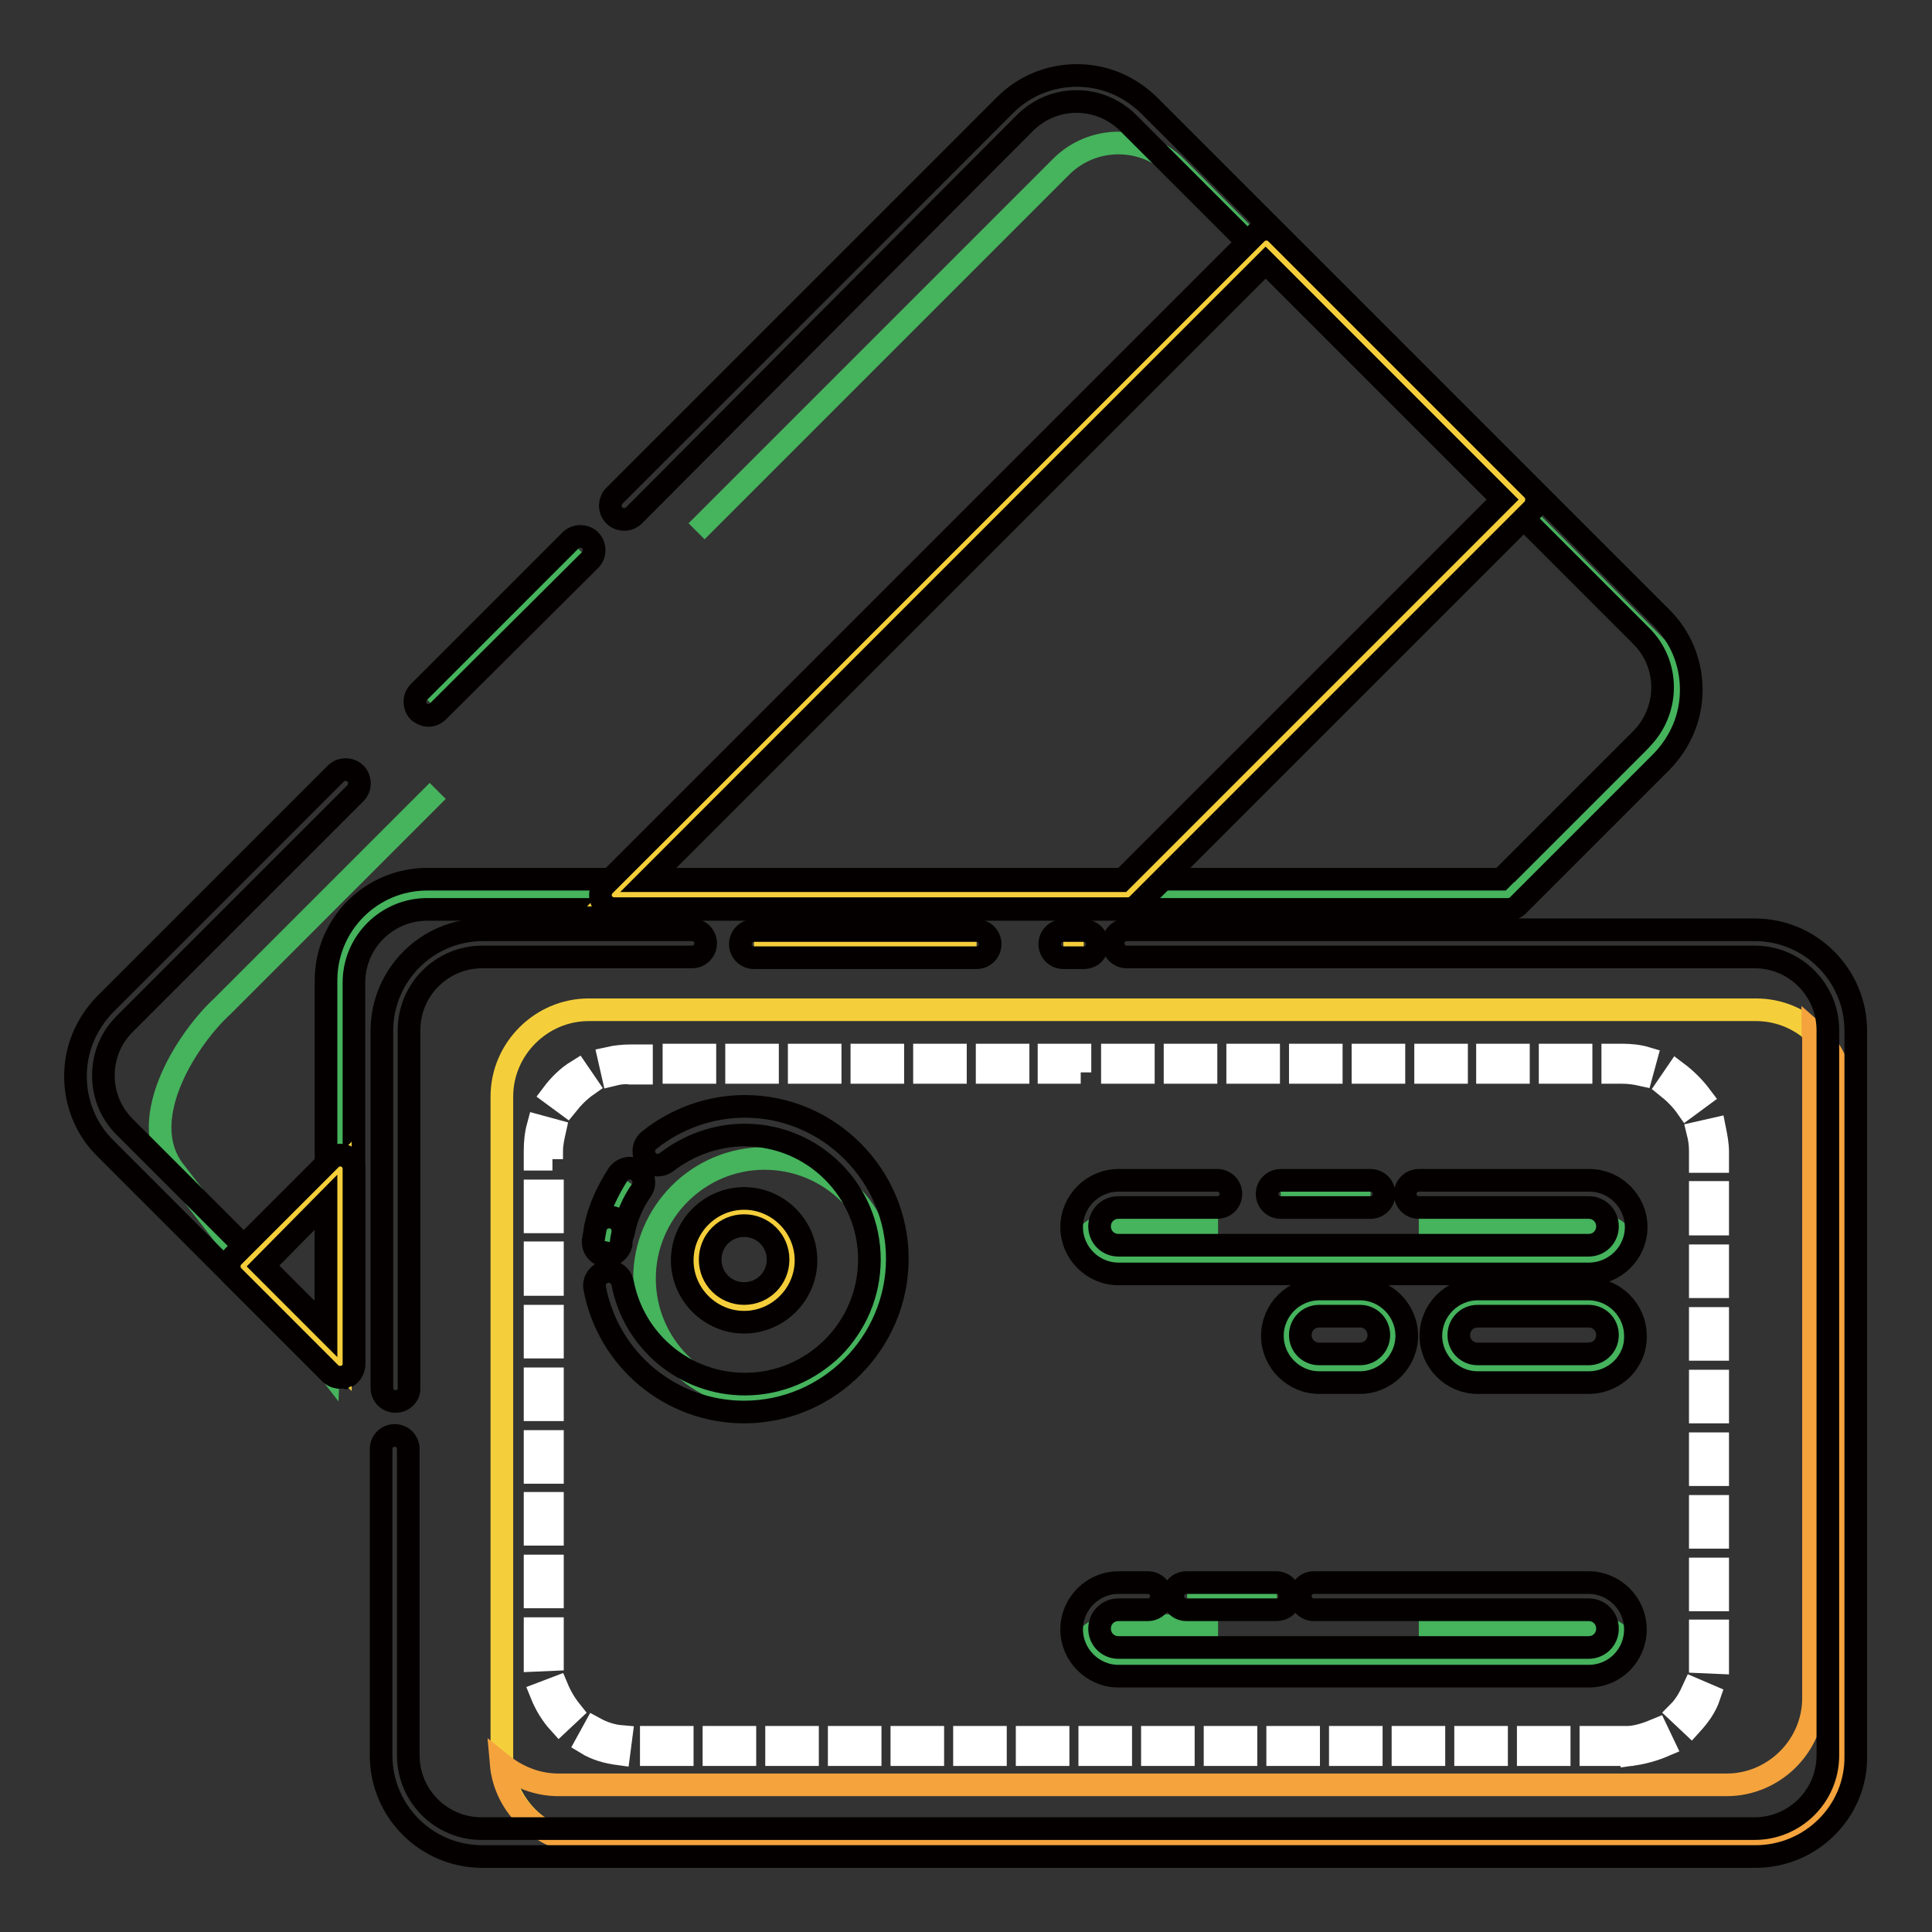
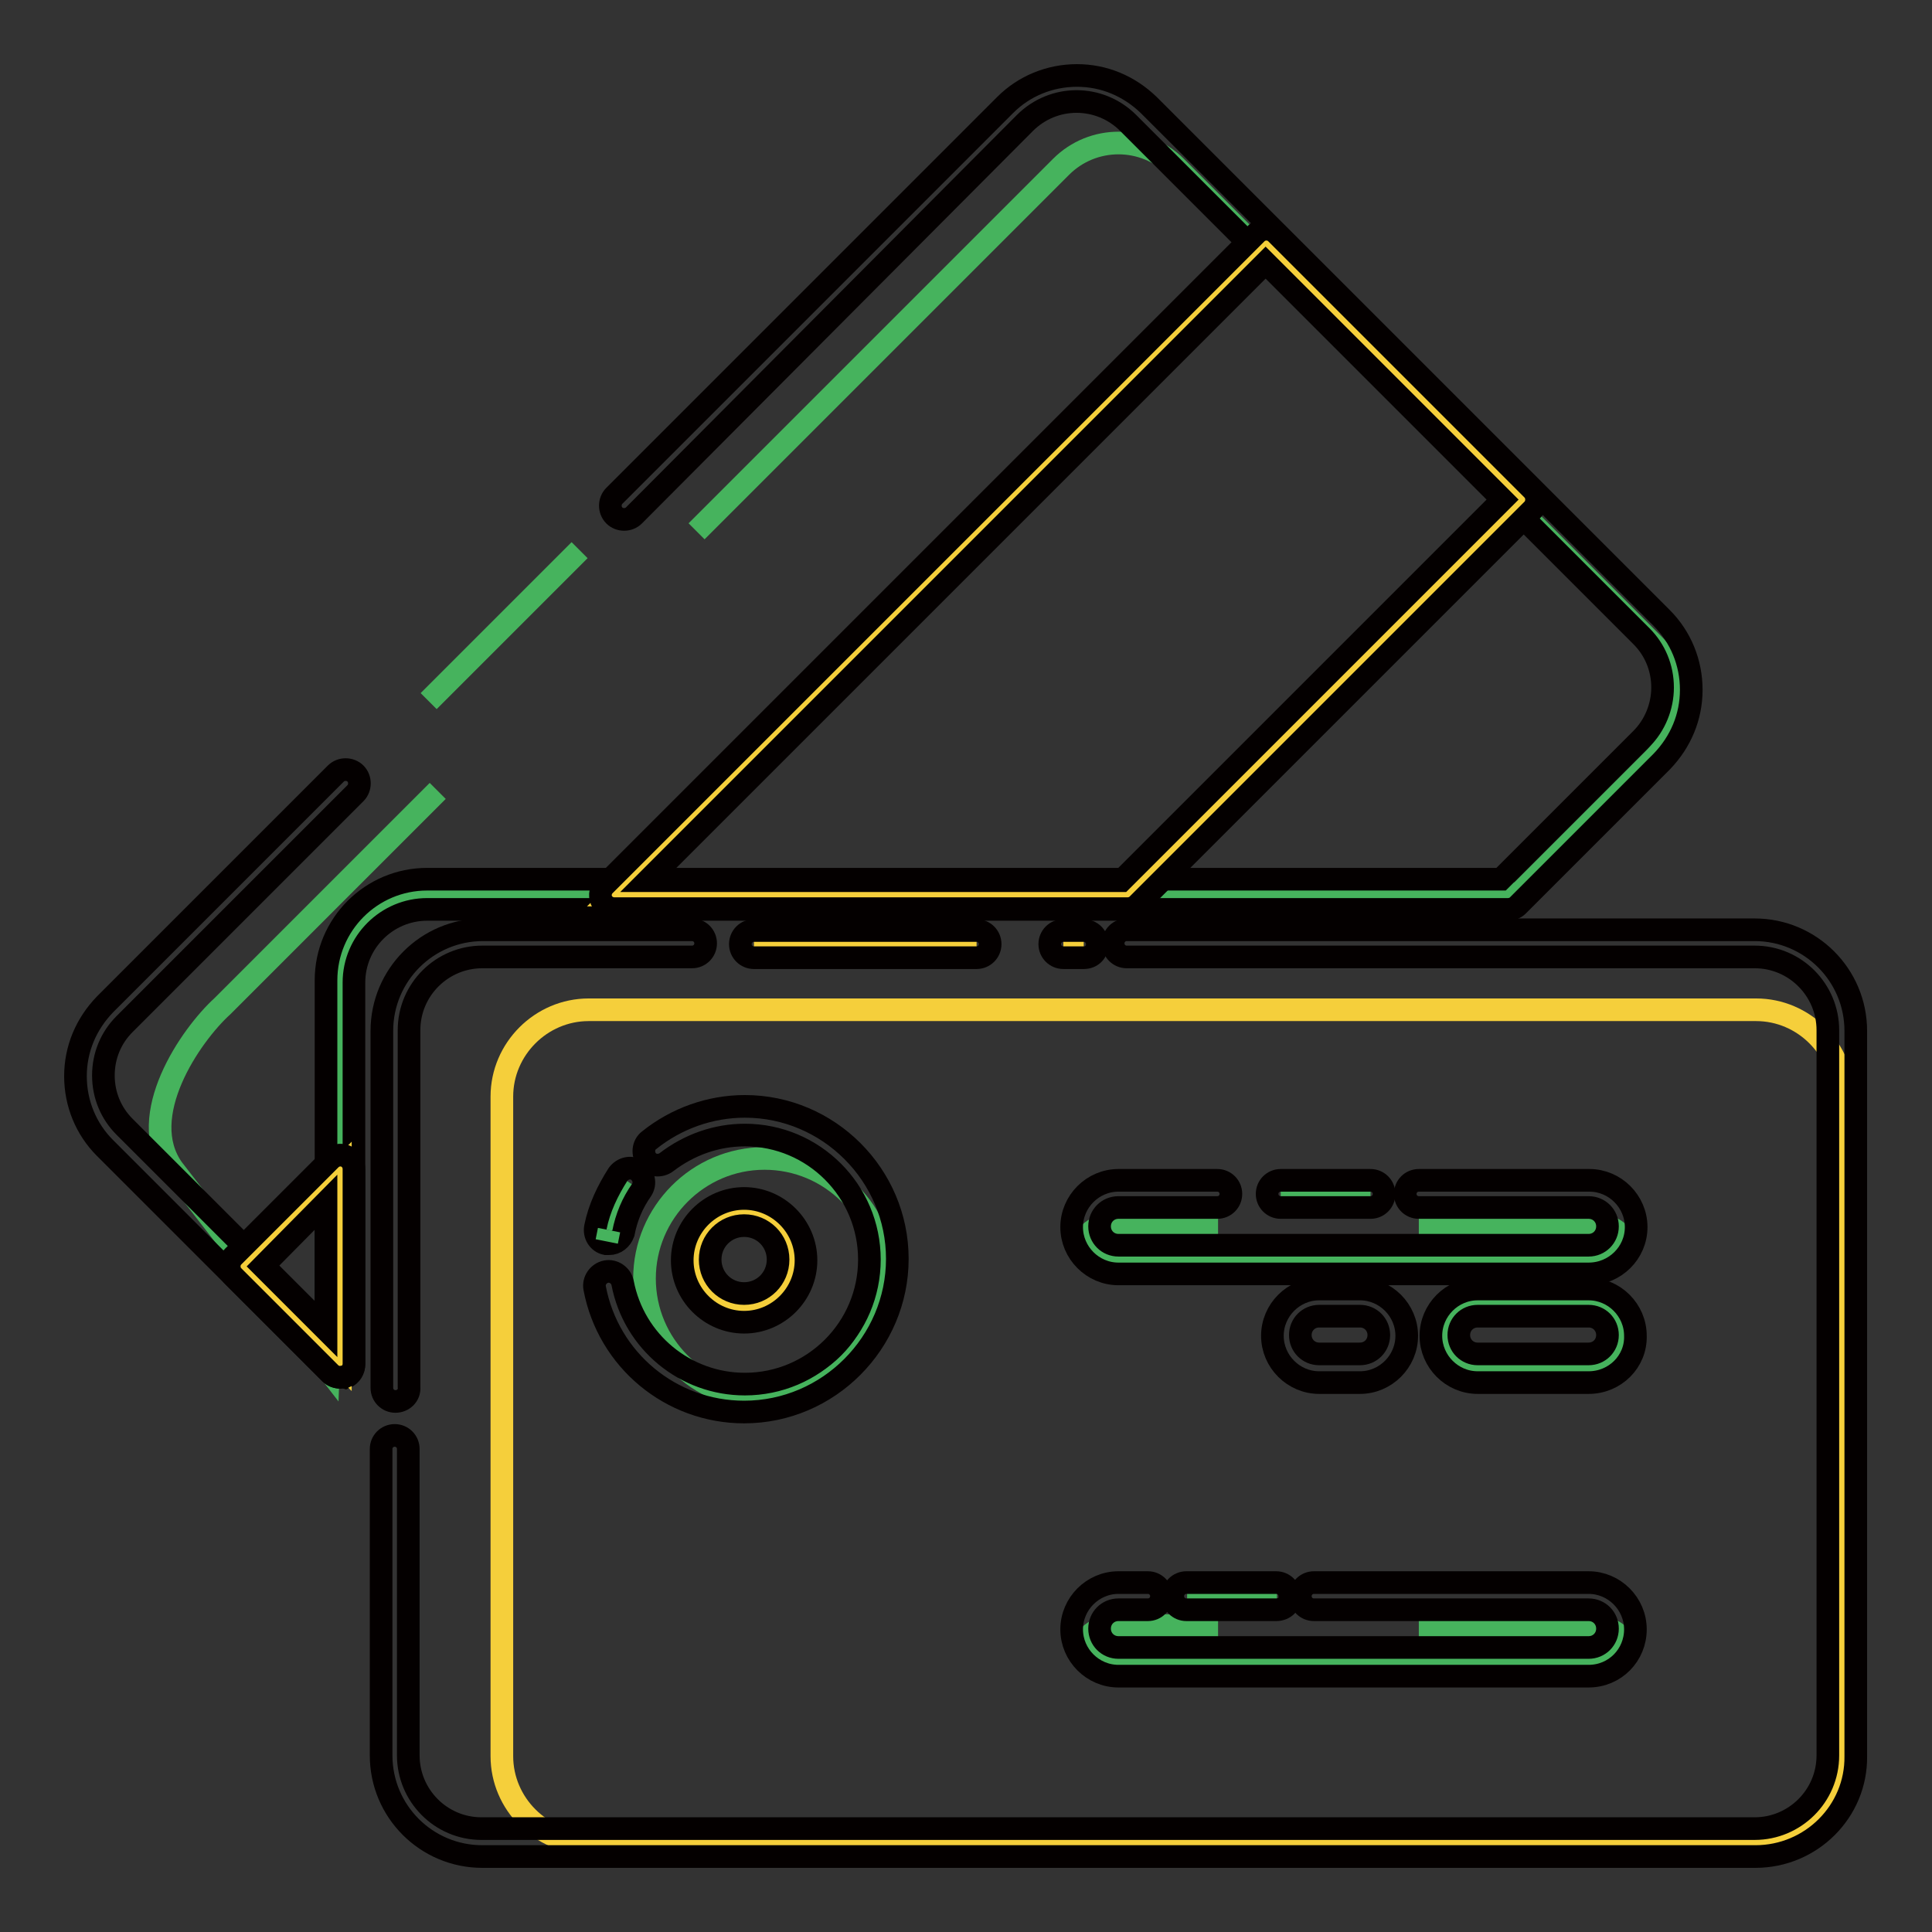
<svg xmlns="http://www.w3.org/2000/svg" version="1.1" x="0px" y="0px" viewBox="0 0 256 256" enable-background="new 0 0 256 256" xml:space="preserve">
  <rect x="0" y="0" width="256" height="256" fill="#333333" stroke="none" />
  <g>
    <path stroke-width="3" fill-opacity="0" stroke="#46b35d" d="M58,104.8l-28.5,28.5c-4.3,3.9-11.6,14.6-6.6,21.6l20.6,26.6l1.8-53c-0.7-8.5,16.2-12.2,22.7-10.1h133.3 l17.8-17.8c4.2-4.2,4.2-11,0-15.2l-63.3-63.3c-4.2-4.2-11-4.2-15.2,0L92.3,70.4" />
    <path stroke-width="3" fill-opacity="0" stroke="#040000" d="M45.1,182.5c-0.5,0-1-0.2-1.3-0.5l-29.9-29.9c-2.5-2.5-3.9-5.9-3.9-9.5s1.4-6.9,3.9-9.5l30.6-30.6 c0.7-0.7,1.9-0.7,2.6,0c0.7,0.7,0.7,1.9,0,2.6l-30.6,30.6c-1.8,1.8-2.8,4.2-2.8,6.8c0,2.6,1,5,2.8,6.8l26.7,26.7v-46.1 c0-7.4,6-13.4,13.4-13.4h142.3l18.6-18.6c1.8-1.8,2.8-4.3,2.8-6.8c0-2.6-1-5-2.8-6.8l-68-68c-3.8-3.8-9.9-3.8-13.7,0L84,68.3 c-0.7,0.7-1.9,0.7-2.6,0s-0.7-1.9,0-2.6l51.8-51.8c2.5-2.5,5.9-3.9,9.5-3.9c3.6,0,6.9,1.4,9.5,3.9l68,68c2.5,2.5,3.9,5.9,3.9,9.5 c0,3.6-1.4,6.9-3.9,9.5l-19.1,19.1c-0.3,0.3-0.8,0.5-1.3,0.5H56.6c-5.3,0-9.7,4.3-9.7,9.7v50.6c0,0.7-0.4,1.4-1.1,1.7 C45.5,182.4,45.3,182.5,45.1,182.5z" />
    <path stroke-width="3" fill-opacity="0" stroke="#46b35d" d="M76.8,72.9L56.8,92.9" />
-     <path stroke-width="3" fill-opacity="0" stroke="#040000" d="M56.8,94.8c-0.5,0-0.9-0.2-1.3-0.5c-0.7-0.7-0.7-1.9,0-2.6l20.1-20.1c0.7-0.7,1.9-0.7,2.6,0 c0.7,0.7,0.7,1.9,0,2.6L58.1,94.2C57.7,94.6,57.2,94.8,56.8,94.8z" />
    <path stroke-width="3" fill-opacity="0" stroke="#f5cf3b" d="M149.4,118.6l52.4-52.4l-34-34l-86.4,86.4H149.4z" />
    <path stroke-width="3" fill-opacity="0" stroke="#040000" d="M149.4,120.4h-68c-0.7,0-1.4-0.4-1.7-1.1c-0.3-0.7-0.1-1.5,0.4-2l86.4-86.4c0.7-0.7,1.9-0.7,2.6,0l34,34 c0.3,0.3,0.5,0.8,0.5,1.3c0,0.5-0.2,1-0.5,1.3l-52.4,52.4C150.4,120.2,149.9,120.4,149.4,120.4z M85.8,116.7h62.8l50.5-50.5 l-31.4-31.4L85.8,116.7z" />
    <path stroke-width="3" fill-opacity="0" stroke="#f5cf3b" d="M45.1,154.9l-12.9,12.9l12.9,12.9V154.9z" />
    <path stroke-width="3" fill-opacity="0" stroke="#040000" d="M45.1,182.5c-0.5,0-1-0.2-1.3-0.5l-12.9-12.9c-0.7-0.7-0.7-1.9,0-2.6l12.9-12.9c0.5-0.5,1.3-0.7,2-0.4 c0.7,0.3,1.1,1,1.1,1.7v25.8c0,0.7-0.4,1.4-1.1,1.7C45.5,182.4,45.3,182.5,45.1,182.5L45.1,182.5z M34.8,167.8l8.4,8.4v-16.9 L34.8,167.8z" />
    <path stroke-width="3" fill-opacity="0" stroke="#f5cf3b" d="M232.6,244.2H78c-6.3,0-11.5-5.2-11.5-11.5v-87.4c0-6.3,5.2-11.5,11.5-11.5h154.7c6.3,0,11.5,5.2,11.5,11.5 v87.4C244.2,239,239,244.2,232.6,244.2z" />
-     <path stroke-width="3" fill-opacity="0" stroke="#f4a33d" d="M240.2,136.6c0,0.4,0.1,0.7,0.1,1.1V225c0,6.3-5.2,11.5-11.5,11.5H74c-2.9,0-5.5-1.1-7.6-2.8 c0.5,5.8,5.5,10.4,11.5,10.4h154.7c6.3,0,11.5-5.2,11.5-11.5v-87.4C244.2,141.8,242.6,138.7,240.2,136.6z" />
-     <path stroke-width="3" fill-opacity="0" stroke="#ffffff" d="M214.9,232.5h-4.1v-2.3h4.1V232.5z M206.6,232.5h-4.1v-2.3h4.1V232.5z M198.3,232.5h-4.1v-2.3h4.1V232.5z  M190,232.5h-4.1v-2.3h4.1V232.5z M181.7,232.5h-4.1v-2.3h4.1V232.5z M173.4,232.5h-4.1v-2.3h4.1V232.5z M165.1,232.5H161v-2.3h4.1 V232.5z M156.8,232.5h-4.1v-2.3h4.1V232.5z M148.5,232.5h-4.1v-2.3h4.1V232.5z M140.2,232.5h-4.1v-2.3h4.1V232.5z M131.9,232.5 h-4.1v-2.3h4.1V232.5z M123.6,232.5h-4.1v-2.3h4.1V232.5z M115.3,232.5h-4.1v-2.3h4.1V232.5z M107,232.5h-4.1v-2.3h4.1V232.5z  M98.7,232.5h-4.1v-2.3h4.1V232.5z M90.4,232.5h-4.1v-2.3h4.1V232.5z M216.1,232.5l-0.2-2.3c1.2-0.1,2.4-0.5,3.6-1l1,2.1 C219.1,231.9,217.6,232.3,216.1,232.5z M82,232.4c-1.5-0.2-3-0.6-4.3-1.4l1.1-2c1.1,0.6,2.3,1,3.5,1.1L82,232.4z M224.1,228.5 l-1.7-1.6c0.9-0.9,1.5-2,2-3.1l2.1,0.9C226,226.2,225.1,227.4,224.1,228.5L224.1,228.5z M74.1,228.3c-1-1.1-1.8-2.4-2.4-3.9 l2.1-0.8c0.5,1.2,1.1,2.2,1.9,3.2L74.1,228.3L74.1,228.3z M227.6,220.3l-2.3-0.1c0-0.1,0-0.3,0-0.4v-3.7h2.3v3.7 C227.6,220,227.6,220.2,227.6,220.3L227.6,220.3z M70.9,220v-4.2h2.3v4.1L70.9,220z M227.6,212h-2.3v-4.1h2.3V212z M73.2,211.6 h-2.3v-4.1h2.3V211.6z M227.6,203.7h-2.3v-4.1h2.3V203.7z M73.2,203.3h-2.3v-4.1h2.3V203.3z M227.6,195.4h-2.3v-4.1h2.3V195.4z  M73.2,195.1h-2.3v-4.1h2.3V195.1z M227.6,187.1h-2.3v-4.1h2.3V187.1z M73.2,186.8h-2.3v-4.1h2.3V186.8z M227.6,178.8h-2.3v-4.1 h2.3V178.8z M73.2,178.5h-2.3v-4.1h2.3V178.5z M227.6,170.5h-2.3v-4.1h2.3V170.5z M73.2,170.2h-2.3V166h2.3V170.2z M227.6,162.2 h-2.3V158h2.3V162.2z M73.2,161.9h-2.3v-4.1h2.3V161.9z M227.6,153.9h-2.3v-1.4c0-0.8-0.1-1.6-0.3-2.4l2.2-0.5c0.2,1,0.4,2,0.4,3 V153.9z M73.2,153.6h-2.3v-1.1c0-1.1,0.1-2.2,0.4-3.3l2.2,0.6c-0.2,0.9-0.4,1.8-0.4,2.7V153.6z M223.5,146.7 c-0.7-1-1.6-1.9-2.6-2.7l1.3-1.9c1.2,0.9,2.3,2,3.2,3.2L223.5,146.7L223.5,146.7z M75.1,146.4l-1.9-1.4c0.9-1.2,2-2.3,3.3-3.1 l1.3,1.9C76.8,144.5,75.9,145.4,75.1,146.4z M217.5,142.4c-0.9-0.2-1.7-0.3-2.6-0.3h-1.2v-2.3h1.2c1.1,0,2.2,0.1,3.2,0.4 L217.5,142.4L217.5,142.4z M81.2,142.4l-0.5-2.2c0.9-0.2,1.9-0.3,2.8-0.3h1.5v2.3h-1.5C82.8,142.1,82,142.2,81.2,142.4z  M209.5,142.1h-4.1v-2.3h4.1V142.1z M201.2,142.1h-4.1v-2.3h4.1V142.1z M193,142.1h-4.1v-2.3h4.1V142.1z M184.7,142.1h-4.1v-2.3 h4.1V142.1z M176.4,142.1h-4.1v-2.3h4.1V142.1z M168.1,142.1h-4.1v-2.3h4.1V142.1z M159.8,142.1h-4.1v-2.3h4.1V142.1z M151.5,142.1 h-4.1v-2.3h4.1V142.1z M143.2,142.1H139v-2.3h4.1V142.1z M134.9,142.1h-4.1v-2.3h4.1V142.1z M126.6,142.1h-4.1v-2.3h4.1V142.1z  M118.3,142.1h-4.1v-2.3h4.1V142.1z M110,142.1h-4.1v-2.3h4.1V142.1z M101.7,142.1h-4.1v-2.3h4.1V142.1z M93.4,142.1h-4.1v-2.3h4.1 V142.1z" />
    <path stroke-width="3" fill-opacity="0" stroke="#040000" d="M232.6,246H63.9c-7.4,0-13.4-6-13.4-13.4v-40.6c0-1,0.8-1.8,1.8-1.8c1,0,1.8,0.8,1.8,1.8v40.6 c0,5.3,4.3,9.7,9.7,9.7h168.7c5.3,0,9.7-4.3,9.7-9.7v-96.1c0-5.3-4.3-9.7-9.7-9.7h-83.2c-1,0-1.8-0.8-1.8-1.8s0.8-1.8,1.8-1.8h83.2 c7.4,0,13.4,6,13.4,13.4v96.1C246,240,240,246,232.6,246z" />
    <path stroke-width="3" fill-opacity="0" stroke="#f5cf3b" d="M99.9,125h29.5" />
    <path stroke-width="3" fill-opacity="0" stroke="#040000" d="M129.4,126.9H99.9c-1,0-1.8-0.8-1.8-1.8s0.8-1.8,1.8-1.8h29.5c1,0,1.8,0.8,1.8,1.8S130.4,126.9,129.4,126.9 z" />
    <path stroke-width="3" fill-opacity="0" stroke="#f5cf3b" d="M143.6,125h-2.7" />
    <path stroke-width="3" fill-opacity="0" stroke="#040000" d="M143.6,126.9h-2.7c-1,0-1.8-0.8-1.8-1.8s0.8-1.8,1.8-1.8h2.7c1,0,1.8,0.8,1.8,1.8S144.7,126.9,143.6,126.9z " />
    <path stroke-width="3" fill-opacity="0" stroke="#040000" d="M52.4,185.7c-1,0-1.8-0.8-1.8-1.8v-47.3c0-7.4,6-13.4,13.4-13.4h27.7c1,0,1.8,0.8,1.8,1.8s-0.8,1.8-1.8,1.8 H63.9c-5.3,0-9.7,4.3-9.7,9.7v47.3C54.3,184.9,53.4,185.7,52.4,185.7z" />
    <path stroke-width="3" fill-opacity="0" stroke="#46b35d" d="M85.4,169.4c0,8.8,7.1,15.9,15.9,15.9c8.8,0,15.9-7.1,15.9-15.9c0-8.8-7.1-15.9-15.9-15.9 C92.5,153.5,85.4,160.7,85.4,169.4z" />
    <path stroke-width="3" fill-opacity="0" stroke="#46b35d" d="M80.7,163c0.5-2.3,1.4-4.4,2.7-6.3" />
    <path stroke-width="3" fill-opacity="0" stroke="#040000" d="M80.7,164.8c-0.1,0-0.3,0-0.4,0c-1-0.2-1.6-1.2-1.4-2.2c0,0,0,0,0,0c0.5-2.5,1.6-4.8,3-7 c0.6-0.8,1.7-1.1,2.6-0.5c0.8,0.6,1.1,1.7,0.5,2.6c-1.2,1.7-2,3.6-2.4,5.7C82.3,164.2,81.6,164.8,80.7,164.8L80.7,164.8z" />
    <path stroke-width="3" fill-opacity="0" stroke="#46b35d" d="M80.4,164.5c0.1-0.5,0.2-1,0.3-1.5" />
-     <path stroke-width="3" fill-opacity="0" stroke="#040000" d="M80.4,166.4c-1,0-1.8-0.8-1.8-1.8c0-0.1,0-0.2,0-0.2c0.1-0.6,0.2-1.1,0.3-1.7c0.2-1,1.2-1.6,2.2-1.4 c0,0,0,0,0,0c1,0.2,1.6,1.2,1.4,2.2c-0.1,0.5-0.2,0.9-0.2,1.4C82.1,165.7,81.3,166.4,80.4,166.4L80.4,166.4z" />
    <path stroke-width="3" fill-opacity="0" stroke="#040000" d="M98.6,187.1c-9.7,0-18-6.9-19.8-16.4c-0.2-1,0.5-2,1.5-2.2c0,0,0,0,0,0c1-0.2,2,0.5,2.2,1.5 c1.5,7.8,8.3,13.4,16.2,13.4c9.1,0,16.5-7.4,16.5-16.5c0-9.1-7.4-16.5-16.5-16.5c-3.8,0-7.4,1.3-10.4,3.6c-0.8,0.6-2,0.5-2.6-0.3 s-0.5-2,0.3-2.6c3.6-2.9,8.1-4.5,12.7-4.5c11.1,0,20.2,9.1,20.2,20.2S109.8,187.1,98.6,187.1z" />
    <path stroke-width="3" fill-opacity="0" stroke="#f5cf3b" d="M92.3,166.9c0,3.5,2.8,6.4,6.4,6.4c3.5,0,6.4-2.8,6.4-6.4c0,0,0,0,0,0c0-3.5-2.8-6.4-6.4-6.4 C95.1,160.6,92.3,163.4,92.3,166.9C92.3,166.9,92.3,166.9,92.3,166.9z" />
    <path stroke-width="3" fill-opacity="0" stroke="#040000" d="M98.6,175.2c-4.5,0-8.2-3.7-8.2-8.2s3.7-8.2,8.2-8.2s8.2,3.7,8.2,8.2S103.1,175.2,98.6,175.2z M98.6,162.4 c-2.5,0-4.5,2-4.5,4.5s2,4.5,4.5,4.5c2.5,0,4.5-2,4.5-4.5S101.1,162.4,98.6,162.4L98.6,162.4z" />
    <path stroke-width="3" fill-opacity="0" stroke="#46b35d" d="M188,162.1h22.6c2.4,0,4.4,1.1,4.4,2.4s-2,2.4-4.4,2.4h-62.3c-2.4,0-4.4-1.1-4.4-2.4s2-2.4,4.4-2.4h13.1" />
    <path stroke-width="3" fill-opacity="0" stroke="#040000" d="M210.5,168.8h-62.3c-3.4,0-6.2-2.8-6.2-6.2s2.8-6.2,6.2-6.2h13.1c1,0,1.8,0.8,1.8,1.8s-0.8,1.8-1.8,1.8 h-13.1c-1.4,0-2.5,1.1-2.5,2.5s1.1,2.5,2.5,2.5h62.3c1.4,0,2.5-1.1,2.5-2.5s-1.1-2.5-2.5-2.5H188c-1,0-1.8-0.8-1.8-1.8 s0.8-1.8,1.8-1.8h22.6c3.4,0,6.2,2.8,6.2,6.2S214,168.8,210.5,168.8z" />
    <path stroke-width="3" fill-opacity="0" stroke="#46b35d" d="M169.7,158.2h11.9" />
    <path stroke-width="3" fill-opacity="0" stroke="#040000" d="M181.6,160h-11.9c-1,0-1.8-0.8-1.8-1.8s0.8-1.8,1.8-1.8h11.9c1,0,1.8,0.8,1.8,1.8S182.6,160,181.6,160z" />
    <path stroke-width="3" fill-opacity="0" stroke="#46b35d" d="M188,215.4h22.6c2.4,0,4.4,1.1,4.4,2.4c0,1.3-2,2.4-4.4,2.4h-62.3c-2.4,0-4.4-1.1-4.4-2.4 c0-1.3,2-2.4,4.4-2.4h13.1" />
    <path stroke-width="3" fill-opacity="0" stroke="#040000" d="M210.5,222.1h-62.3c-3.4,0-6.2-2.8-6.2-6.2s2.8-6.2,6.2-6.2h3.9c1,0,1.8,0.8,1.8,1.8c0,1-0.8,1.8-1.8,1.8 h-3.9c-1.4,0-2.5,1.1-2.5,2.5c0,1.4,1.1,2.5,2.5,2.5h62.3c1.4,0,2.5-1.1,2.5-2.5c0-1.4-1.1-2.5-2.5-2.5h-36.4c-1,0-1.8-0.8-1.8-1.8 c0-1,0.8-1.8,1.8-1.8h36.4c3.4,0,6.2,2.8,6.2,6.2S214,222.1,210.5,222.1z" />
    <path stroke-width="3" fill-opacity="0" stroke="#46b35d" d="M157.3,211.5h11.9" />
    <path stroke-width="3" fill-opacity="0" stroke="#040000" d="M169.1,213.3h-11.9c-1,0-1.8-0.8-1.8-1.8c0-1,0.8-1.8,1.8-1.8h11.9c1,0,1.8,0.8,1.8,1.8 C171,212.5,170.2,213.3,169.1,213.3z" />
-     <path stroke-width="3" fill-opacity="0" stroke="#46b35d" d="M180.2,181.3h-5.4c-2.4,0-4.4-2-4.4-4.4c0-2.4,2-4.4,4.4-4.4h5.4c2.4,0,4.4,2,4.4,4.4 C184.6,179.4,182.6,181.3,180.2,181.3z" />
    <path stroke-width="3" fill-opacity="0" stroke="#040000" d="M180.2,183.2h-5.4c-3.4,0-6.2-2.8-6.2-6.2c0-3.4,2.8-6.2,6.2-6.2h5.4c3.4,0,6.2,2.8,6.2,6.2 C186.4,180.4,183.6,183.2,180.2,183.2z M174.8,174.4c-1.4,0-2.5,1.1-2.5,2.5c0,1.4,1.1,2.5,2.5,2.5h5.4c1.4,0,2.5-1.1,2.5-2.5 c0-1.4-1.1-2.5-2.5-2.5H174.8z" />
    <path stroke-width="3" fill-opacity="0" stroke="#46b35d" d="M210.5,181.3h-14.7c-2.4,0-4.4-2-4.4-4.4c0-2.4,2-4.4,4.4-4.4h14.7c2.4,0,4.4,2,4.4,4.4 C214.9,179.4,213,181.3,210.5,181.3z" />
    <path stroke-width="3" fill-opacity="0" stroke="#040000" d="M210.5,183.2h-14.7c-3.4,0-6.2-2.8-6.2-6.2c0-3.4,2.8-6.2,6.2-6.2h14.7c3.4,0,6.2,2.8,6.2,6.2 C216.8,180.4,214,183.2,210.5,183.2z M195.8,174.4c-1.4,0-2.5,1.1-2.5,2.5c0,1.4,1.1,2.5,2.5,2.5h14.7c1.4,0,2.5-1.1,2.5-2.5 c0-1.4-1.1-2.5-2.5-2.5H195.8z" />
  </g>
</svg>